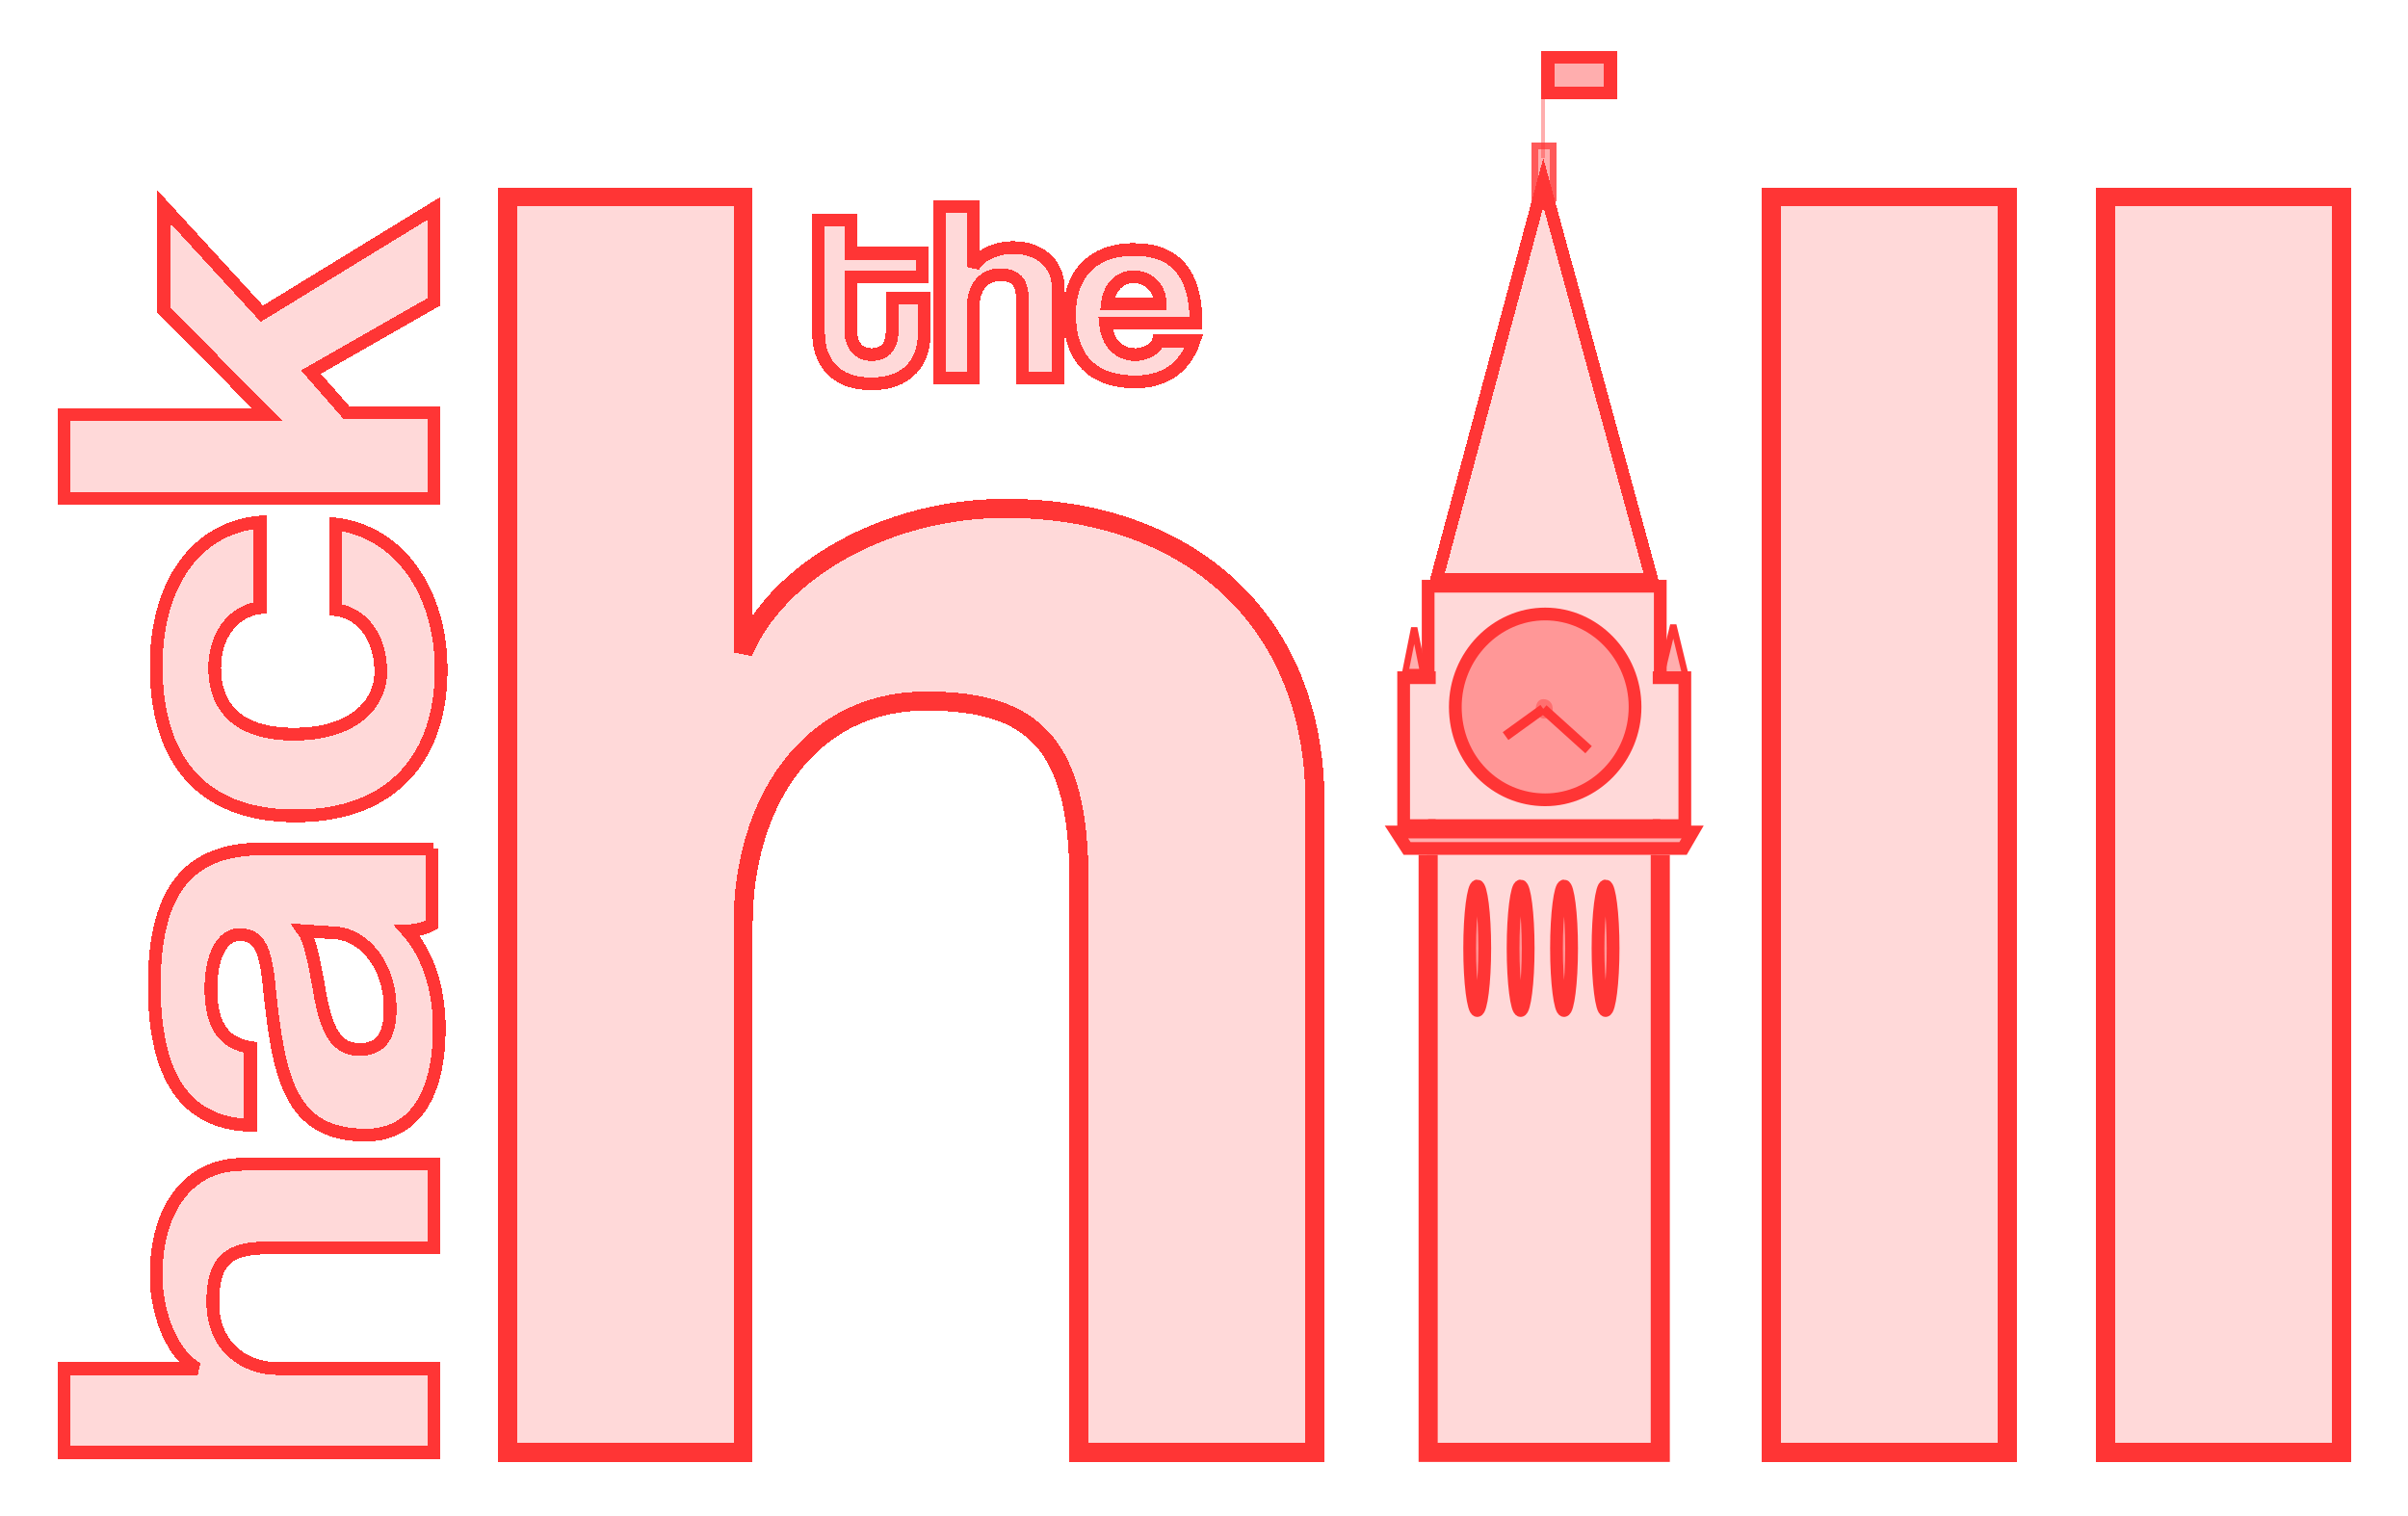
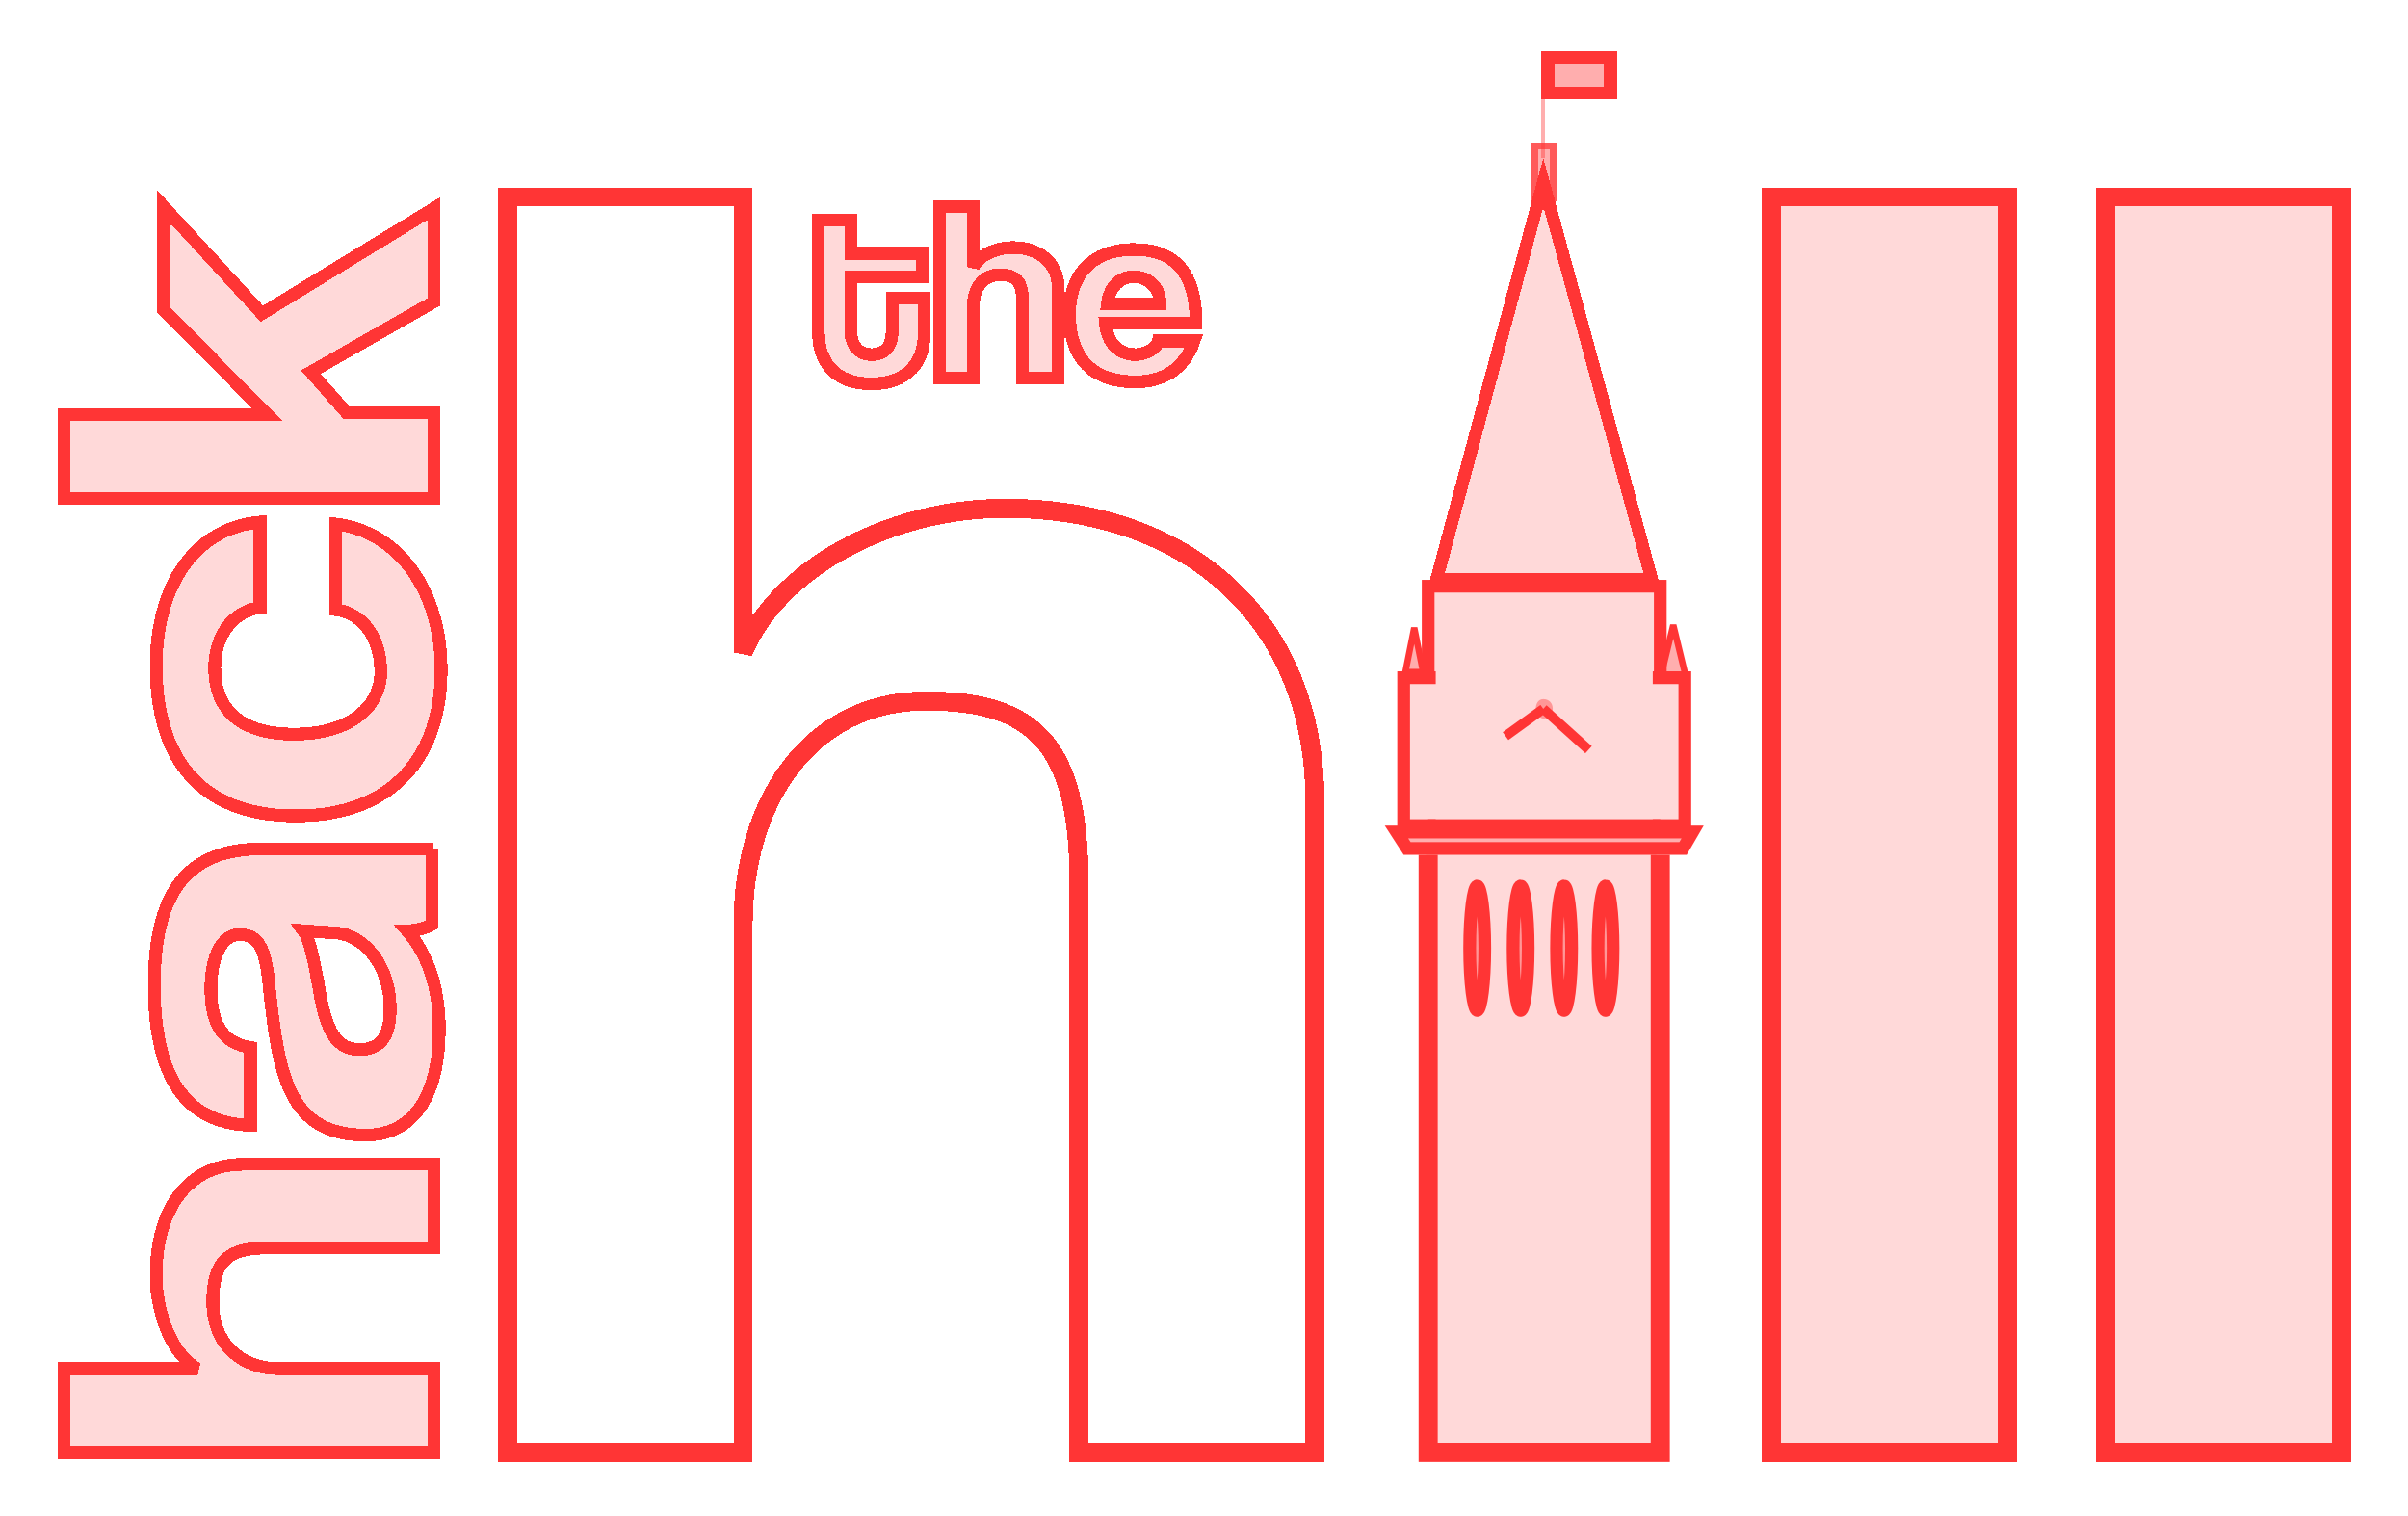
<svg xmlns="http://www.w3.org/2000/svg" width="189" height="119" viewBox="0 0 189 119" fill="none">
  <g filter="url(#filter0_d_39_2537)">
    <rect x="112" y="67" width="18" height="47" fill="#FF3535" fill-opacity="0.19" />
    <path d="M130.312 67.097V114H112.093V67.097" stroke="#FF3535" stroke-width="1.5" />
    <path d="M115.945 79.319C116.241 79.319 116.537 77.18 116.537 74.43C116.537 71.68 116.241 69.542 115.945 69.542C115.648 69.542 115.352 71.68 115.352 74.43C115.352 77.18 115.648 79.319 115.945 79.319Z" fill="#FF3535" fill-opacity="0.4" stroke="#FF3535" />
    <path d="M119.352 79.319C119.649 79.319 119.945 77.18 119.945 74.43C119.945 71.68 119.649 69.542 119.352 69.542C119.056 69.542 118.76 71.68 118.76 74.43C118.76 77.18 119.056 79.319 119.352 79.319Z" fill="#FF3535" fill-opacity="0.4" stroke="#FF3535" />
    <path d="M126.018 79.319C126.314 79.319 126.61 77.18 126.61 74.43C126.61 71.68 126.314 69.542 126.018 69.542C125.721 69.542 125.425 71.68 125.425 74.43C125.425 77.18 125.721 79.319 126.018 79.319Z" fill="#FF3535" fill-opacity="0.4" stroke="#FF3535" />
    <path d="M122.76 79.319C123.056 79.319 123.352 77.18 123.352 74.43C123.352 71.68 123.056 69.542 122.76 69.542C122.464 69.542 122.167 71.68 122.167 74.43C122.167 77.18 122.464 79.319 122.76 79.319Z" fill="#FF3535" fill-opacity="0.4" stroke="#FF3535" />
    <path d="M110.441 66.597L109.606 65.305H132.851L132.1 66.597H110.441Z" fill="#FF3535" fill-opacity="0.4" stroke="#FF3535" />
    <path d="M112 46H130V53.5H132V65H110.5V53.5H112V46Z" fill="#FF3535" fill-opacity="0.19" />
    <path d="M112.093 64.805H130.312M130.312 53.327V46.014H112.093V53.327" stroke="#FF3535" />
    <path d="M129.722 53.194H132.24V64.805H129.722" stroke="#FF3535" />
    <path d="M112.687 53.194H110.169V64.805H112.687" stroke="#FF3535" />
    <path d="M111.695 52.75H110.305L111 49.275L111.695 52.75Z" fill="#FF3535" fill-opacity="0.4" stroke="#FF3535" stroke-width="0.5" />
    <path d="M132.349 53.25H130.318L131.333 49.061L132.349 53.25Z" fill="#FF3535" fill-opacity="0.4" stroke="#FF3535" stroke-width="0.5" />
-     <path d="M128.333 55.486C128.333 59.502 125.136 62.778 121.279 62.778C117.416 62.778 114.225 59.649 114.225 55.486C114.225 51.47 117.422 48.194 121.279 48.194C125.136 48.194 128.333 51.47 128.333 55.486Z" fill="#FF3535" fill-opacity="0.4" stroke="#FF3535" />
    <path d="M121.13 56.403C121.574 56.403 121.871 56.097 121.871 55.639C121.871 55.181 121.574 54.875 121.13 54.875C120.686 54.875 120.537 55.333 120.537 55.639C120.537 55.944 120.834 56.403 121.13 56.403Z" fill="#FF3535" fill-opacity="0.4" />
    <path d="M121.13 55.639L118.167 57.778L121.13 55.639Z" fill="#FF3535" fill-opacity="0.4" />
    <path d="M121.13 55.639L118.167 57.778" stroke="#FF3535" stroke-width="0.758" />
    <path d="M121.13 55.639L124.685 58.847L121.13 55.639Z" fill="#FF3535" fill-opacity="0.4" />
    <path d="M121.13 55.639L124.685 58.847" stroke="#FF3535" stroke-width="0.758" />
  </g>
  <g filter="url(#filter1_d_39_2537)">
    <path d="M121.277 7.819H120.981V12.403H121.277V7.819Z" fill="#FF3535" fill-opacity="0.4" shape-rendering="crispEdges" />
  </g>
  <g filter="url(#filter2_d_39_2537)">
    <path d="M121.129 12.403L130.312 46.014H112.093L121.129 12.403Z" fill="#FF3535" fill-opacity="0.19" shape-rendering="crispEdges" />
    <path d="M112.745 45.514L121.133 14.314L129.658 45.514H112.745Z" stroke="#FF3535" shape-rendering="crispEdges" />
  </g>
  <g filter="url(#filter3_d_39_2537)">
    <path d="M122.165 11.181H120.24V15.764H122.165V11.181Z" fill="#FF3535" fill-opacity="0.4" shape-rendering="crispEdges" />
    <path d="M120.49 15.514V11.431H121.915V15.514H120.49Z" stroke="#FF3535" stroke-opacity="0.7" stroke-width="0.5" shape-rendering="crispEdges" />
  </g>
  <g filter="url(#filter4_d_39_2537)">
    <path d="M126.906 4H120.981V7.819H126.906V4Z" fill="#FF3535" fill-opacity="0.4" shape-rendering="crispEdges" />
    <path d="M121.481 7.319V4.5H126.406V7.319H121.481Z" stroke="#FF3535" shape-rendering="crispEdges" />
  </g>
  <g filter="url(#filter5_d_39_2537)">
-     <path d="M103.208 114V62.972C103.208 48.611 93.284 39.903 78.915 39.903C69.584 39.903 60.992 44.792 58.326 51.208V15.458H39.81V114H58.326V72.597C58.326 62.972 63.51 55.028 72.694 55.028C81.137 55.028 84.692 58.389 84.692 69.236V114H103.208Z" fill="#FF3535" fill-opacity="0.19" shape-rendering="crispEdges" />
    <path d="M103.208 114V62.972C103.208 48.611 93.284 39.903 78.915 39.903C69.584 39.903 60.992 44.792 58.326 51.208V15.458H39.81V114H58.326V72.597C58.326 62.972 63.51 55.028 72.694 55.028C81.137 55.028 84.692 58.389 84.692 69.236V114H103.208Z" stroke="#FF3535" stroke-width="1.5" shape-rendering="crispEdges" />
  </g>
  <g filter="url(#filter6_d_39_2537)">
    <path d="M157.568 114V15.458H139.053V114H157.568ZM183.787 114V15.458H165.271V114H183.787Z" fill="#FF3535" fill-opacity="0.19" shape-rendering="crispEdges" />
    <path d="M157.568 114V15.458H139.053V114H157.568ZM183.787 114V15.458H165.271V114H183.787Z" stroke="#FF3535" stroke-width="1.5" shape-rendering="crispEdges" />
  </g>
  <g filter="url(#filter7_d_39_2537)">
    <path d="M34.032 91.389H19.072C14.776 91.389 12.258 94.903 12.258 100.097C12.258 103.458 13.739 106.514 15.517 107.431H5V114H34.032V107.431H21.886C19.072 107.431 16.702 105.597 16.702 102.236C16.702 99.181 17.739 97.958 20.849 97.958H34.032V91.389ZM26.034 73.208C28.552 73.208 30.626 75.806 30.626 79.167C30.626 81.306 29.885 82.375 28.256 82.375C26.478 82.375 25.589 81.153 24.997 77.333C24.552 74.889 24.256 73.667 23.812 73.056L26.034 73.208ZM34.032 66.639H20.553C15.221 66.639 12.11 69.389 12.11 77.333C12.11 85.431 15.221 88.181 19.664 88.333V82.222C17.739 81.917 16.554 80.695 16.554 77.639C16.554 75.042 17.442 73.361 18.776 73.361C20.257 73.361 20.849 74.278 21.146 77.639C21.886 84.361 22.627 89.097 28.7 89.097C32.107 89.097 34.477 86.5 34.477 80.695C34.477 77.333 33.44 74.736 31.959 73.056C32.551 73.056 33.292 72.903 33.884 72.597V66.639H34.032ZM26.33 47.847C28.552 48.153 29.885 50.139 29.885 52.736C29.885 55.333 27.663 57.625 23.071 57.625C18.479 57.625 16.85 55.333 16.85 52.431C16.85 49.986 18.183 48 20.405 47.694V40.972C15.369 41.431 12.258 45.861 12.258 52.278C12.258 59.306 15.517 64.042 23.219 64.042C30.922 64.042 34.625 59.306 34.625 52.583C34.625 46.472 31.366 41.736 26.33 41.125V47.847ZM34.032 16.375L20.553 24.625L12.851 16.222V24.32L20.997 32.569H5V39.139H34.032V32.417H27.219L24.404 29.208L34.032 23.708V16.375Z" fill="#FF3535" fill-opacity="0.19" shape-rendering="crispEdges" />
    <path d="M34.032 91.389H19.072C14.776 91.389 12.258 94.903 12.258 100.097C12.258 103.458 13.739 106.514 15.517 107.431H5V114H34.032V107.431H21.886C19.072 107.431 16.702 105.597 16.702 102.236C16.702 99.181 17.739 97.958 20.849 97.958H34.032V91.389ZM26.034 73.208C28.552 73.208 30.626 75.806 30.626 79.167C30.626 81.306 29.885 82.375 28.256 82.375C26.478 82.375 25.589 81.153 24.997 77.333C24.552 74.889 24.256 73.667 23.812 73.056L26.034 73.208ZM34.032 66.639H20.553C15.221 66.639 12.11 69.389 12.11 77.333C12.11 85.431 15.221 88.181 19.664 88.333V82.222C17.739 81.917 16.554 80.695 16.554 77.639C16.554 75.042 17.442 73.361 18.776 73.361C20.257 73.361 20.849 74.278 21.146 77.639C21.886 84.361 22.627 89.097 28.7 89.097C32.107 89.097 34.477 86.5 34.477 80.695C34.477 77.333 33.44 74.736 31.959 73.056C32.551 73.056 33.292 72.903 33.884 72.597V66.639H34.032ZM26.33 47.847C28.552 48.153 29.885 50.139 29.885 52.736C29.885 55.333 27.663 57.625 23.071 57.625C18.479 57.625 16.85 55.333 16.85 52.431C16.85 49.986 18.183 48 20.405 47.694V40.972C15.369 41.431 12.258 45.861 12.258 52.278C12.258 59.306 15.517 64.042 23.219 64.042C30.922 64.042 34.625 59.306 34.625 52.583C34.625 46.472 31.366 41.736 26.33 41.125V47.847ZM34.032 16.375L20.553 24.625L12.851 16.222V24.32L20.997 32.569H5V39.139H34.032V32.417H27.219L24.404 29.208L34.032 23.708V16.375Z" stroke="#FF3535" shape-rendering="crispEdges" />
  </g>
  <g filter="url(#filter8_d_39_2537)">
    <path d="M70.027 25.847C70.027 27.07 69.583 27.833 68.398 27.833C67.361 27.833 66.768 27.07 66.768 25.847V21.722H72.397V19.889H66.768V17.292H64.25V26.153C64.25 28.292 65.435 30.125 68.398 30.125C71.36 30.125 72.545 28.292 72.545 26.153V23.403H70.027V25.847ZM83.062 29.667V22.639C83.062 20.653 81.581 19.431 79.507 19.431C78.174 19.431 76.841 20.042 76.397 20.958V16.222H73.73V29.667H76.397V24.014C76.397 22.639 77.137 21.57 78.47 21.57C79.655 21.57 80.248 22.028 80.248 23.556V29.667H83.062ZM86.913 23.861C87.061 22.486 87.95 21.722 88.987 21.722C90.024 21.722 91.061 22.486 91.061 23.861H86.913ZM93.875 25.389C93.875 21.417 92.246 19.583 88.987 19.583C85.728 19.583 83.951 21.57 83.951 24.625C83.951 28.139 85.728 29.972 89.135 29.972C91.357 29.972 92.987 28.903 93.727 26.764H90.913C90.765 27.375 89.876 27.833 89.135 27.833C87.802 27.833 86.913 26.917 86.765 25.389H93.875Z" fill="#FF3535" fill-opacity="0.19" shape-rendering="crispEdges" />
    <path d="M70.027 25.847C70.027 27.07 69.583 27.833 68.398 27.833C67.361 27.833 66.768 27.07 66.768 25.847V21.722H72.397V19.889H66.768V17.292H64.25V26.153C64.25 28.292 65.435 30.125 68.398 30.125C71.36 30.125 72.545 28.292 72.545 26.153V23.403H70.027V25.847ZM83.062 29.667V22.639C83.062 20.653 81.581 19.431 79.507 19.431C78.174 19.431 76.841 20.042 76.397 20.958V16.222H73.73V29.667H76.397V24.014C76.397 22.639 77.137 21.57 78.47 21.57C79.655 21.57 80.248 22.028 80.248 23.556V29.667H83.062ZM86.913 23.861C87.061 22.486 87.95 21.722 88.987 21.722C90.024 21.722 91.061 22.486 91.061 23.861H86.913ZM93.875 25.389C93.875 21.417 92.246 19.583 88.987 19.583C85.728 19.583 83.951 21.57 83.951 24.625C83.951 28.139 85.728 29.972 89.135 29.972C91.357 29.972 92.987 28.903 93.727 26.764H90.913C90.765 27.375 89.876 27.833 89.135 27.833C87.802 27.833 86.913 26.917 86.765 25.389H93.875Z" stroke="#FF3535" shape-rendering="crispEdges" />
  </g>
  <defs>
    <filter id="filter0_d_39_2537" x="104.687" y="41.514" width="33.033" height="77.236" filterUnits="userSpaceOnUse" color-interpolation-filters="sRGB">
      <feFlood flood-opacity="0" result="BackgroundImageFix" />
      <feColorMatrix in="SourceAlpha" type="matrix" values="0 0 0 0 0 0 0 0 0 0 0 0 0 0 0 0 0 0 127 0" result="hardAlpha" />
      <feOffset />
      <feGaussianBlur stdDeviation="2" />
      <feComposite in2="hardAlpha" operator="out" />
      <feColorMatrix type="matrix" values="0 0 0 0 1 0 0 0 0 0.475 0 0 0 0 0.475 0 0 0 0.8 0" />
      <feBlend mode="normal" in2="BackgroundImageFix" result="effect1_dropShadow_39_2537" />
      <feBlend mode="normal" in="SourceGraphic" in2="effect1_dropShadow_39_2537" result="shape" />
    </filter>
    <filter id="filter1_d_39_2537" x="116.981" y="3.819" width="8.296" height="12.583" filterUnits="userSpaceOnUse" color-interpolation-filters="sRGB">
      <feFlood flood-opacity="0" result="BackgroundImageFix" />
      <feColorMatrix in="SourceAlpha" type="matrix" values="0 0 0 0 0 0 0 0 0 0 0 0 0 0 0 0 0 0 127 0" result="hardAlpha" />
      <feOffset />
      <feGaussianBlur stdDeviation="2" />
      <feComposite in2="hardAlpha" operator="out" />
      <feColorMatrix type="matrix" values="0 0 0 0 0.99 0 0 0 0 0.99 0 0 0 0 0.99 0 0 0 0.8 0" />
      <feBlend mode="normal" in2="BackgroundImageFix" result="effect1_dropShadow_39_2537" />
      <feBlend mode="normal" in="SourceGraphic" in2="effect1_dropShadow_39_2537" result="shape" />
    </filter>
    <filter id="filter2_d_39_2537" x="108.093" y="8.403" width="26.219" height="41.611" filterUnits="userSpaceOnUse" color-interpolation-filters="sRGB">
      <feFlood flood-opacity="0" result="BackgroundImageFix" />
      <feColorMatrix in="SourceAlpha" type="matrix" values="0 0 0 0 0 0 0 0 0 0 0 0 0 0 0 0 0 0 127 0" result="hardAlpha" />
      <feOffset />
      <feGaussianBlur stdDeviation="2" />
      <feComposite in2="hardAlpha" operator="out" />
      <feColorMatrix type="matrix" values="0 0 0 0 1 0 0 0 0 0.475 0 0 0 0 0.475 0 0 0 0.8 0" />
      <feBlend mode="normal" in2="BackgroundImageFix" result="effect1_dropShadow_39_2537" />
      <feBlend mode="normal" in="SourceGraphic" in2="effect1_dropShadow_39_2537" result="shape" />
    </filter>
    <filter id="filter3_d_39_2537" x="116.24" y="7.181" width="9.926" height="12.583" filterUnits="userSpaceOnUse" color-interpolation-filters="sRGB">
      <feFlood flood-opacity="0" result="BackgroundImageFix" />
      <feColorMatrix in="SourceAlpha" type="matrix" values="0 0 0 0 0 0 0 0 0 0 0 0 0 0 0 0 0 0 127 0" result="hardAlpha" />
      <feOffset />
      <feGaussianBlur stdDeviation="2" />
      <feComposite in2="hardAlpha" operator="out" />
      <feColorMatrix type="matrix" values="0 0 0 0 1 0 0 0 0 0.475 0 0 0 0 0.475 0 0 0 0.8 0" />
      <feBlend mode="normal" in2="BackgroundImageFix" result="effect1_dropShadow_39_2537" />
      <feBlend mode="normal" in="SourceGraphic" in2="effect1_dropShadow_39_2537" result="shape" />
    </filter>
    <filter id="filter4_d_39_2537" x="116.981" y="0" width="13.925" height="11.819" filterUnits="userSpaceOnUse" color-interpolation-filters="sRGB">
      <feFlood flood-opacity="0" result="BackgroundImageFix" />
      <feColorMatrix in="SourceAlpha" type="matrix" values="0 0 0 0 0 0 0 0 0 0 0 0 0 0 0 0 0 0 127 0" result="hardAlpha" />
      <feOffset />
      <feGaussianBlur stdDeviation="2" />
      <feComposite in2="hardAlpha" operator="out" />
      <feColorMatrix type="matrix" values="0 0 0 0 1 0 0 0 0 0.475 0 0 0 0 0.475 0 0 0 0.8 0" />
      <feBlend mode="normal" in2="BackgroundImageFix" result="effect1_dropShadow_39_2537" />
      <feBlend mode="normal" in="SourceGraphic" in2="effect1_dropShadow_39_2537" result="shape" />
    </filter>
    <filter id="filter5_d_39_2537" x="35.06" y="10.708" width="72.897" height="108.042" filterUnits="userSpaceOnUse" color-interpolation-filters="sRGB">
      <feFlood flood-opacity="0" result="BackgroundImageFix" />
      <feColorMatrix in="SourceAlpha" type="matrix" values="0 0 0 0 0 0 0 0 0 0 0 0 0 0 0 0 0 0 127 0" result="hardAlpha" />
      <feOffset />
      <feGaussianBlur stdDeviation="2" />
      <feComposite in2="hardAlpha" operator="out" />
      <feColorMatrix type="matrix" values="0 0 0 0 1 0 0 0 0 0.475 0 0 0 0 0.475 0 0 0 0.8 0" />
      <feBlend mode="normal" in2="BackgroundImageFix" result="effect1_dropShadow_39_2537" />
      <feBlend mode="normal" in="SourceGraphic" in2="effect1_dropShadow_39_2537" result="shape" />
    </filter>
    <filter id="filter6_d_39_2537" x="134.303" y="10.708" width="54.234" height="108.042" filterUnits="userSpaceOnUse" color-interpolation-filters="sRGB">
      <feFlood flood-opacity="0" result="BackgroundImageFix" />
      <feColorMatrix in="SourceAlpha" type="matrix" values="0 0 0 0 0 0 0 0 0 0 0 0 0 0 0 0 0 0 127 0" result="hardAlpha" />
      <feOffset />
      <feGaussianBlur stdDeviation="2" />
      <feComposite in2="hardAlpha" operator="out" />
      <feColorMatrix type="matrix" values="0 0 0 0 1 0 0 0 0 0.475 0 0 0 0 0.475 0 0 0 0.8 0" />
      <feBlend mode="normal" in2="BackgroundImageFix" result="effect1_dropShadow_39_2537" />
      <feBlend mode="normal" in="SourceGraphic" in2="effect1_dropShadow_39_2537" result="shape" />
    </filter>
    <filter id="filter7_d_39_2537" x="0.5" y="10.937" width="38.625" height="107.563" filterUnits="userSpaceOnUse" color-interpolation-filters="sRGB">
      <feFlood flood-opacity="0" result="BackgroundImageFix" />
      <feColorMatrix in="SourceAlpha" type="matrix" values="0 0 0 0 0 0 0 0 0 0 0 0 0 0 0 0 0 0 127 0" result="hardAlpha" />
      <feOffset />
      <feGaussianBlur stdDeviation="2" />
      <feComposite in2="hardAlpha" operator="out" />
      <feColorMatrix type="matrix" values="0 0 0 0 1 0 0 0 0 0.475 0 0 0 0 0.475 0 0 0 0.8 0" />
      <feBlend mode="normal" in2="BackgroundImageFix" result="effect1_dropShadow_39_2537" />
      <feBlend mode="normal" in="SourceGraphic" in2="effect1_dropShadow_39_2537" result="shape" />
    </filter>
    <filter id="filter8_d_39_2537" x="59.75" y="11.722" width="38.679" height="22.903" filterUnits="userSpaceOnUse" color-interpolation-filters="sRGB">
      <feFlood flood-opacity="0" result="BackgroundImageFix" />
      <feColorMatrix in="SourceAlpha" type="matrix" values="0 0 0 0 0 0 0 0 0 0 0 0 0 0 0 0 0 0 127 0" result="hardAlpha" />
      <feOffset />
      <feGaussianBlur stdDeviation="2" />
      <feComposite in2="hardAlpha" operator="out" />
      <feColorMatrix type="matrix" values="0 0 0 0 1 0 0 0 0 0.475 0 0 0 0 0.475 0 0 0 0.8 0" />
      <feBlend mode="normal" in2="BackgroundImageFix" result="effect1_dropShadow_39_2537" />
      <feBlend mode="normal" in="SourceGraphic" in2="effect1_dropShadow_39_2537" result="shape" />
    </filter>
  </defs>
</svg>